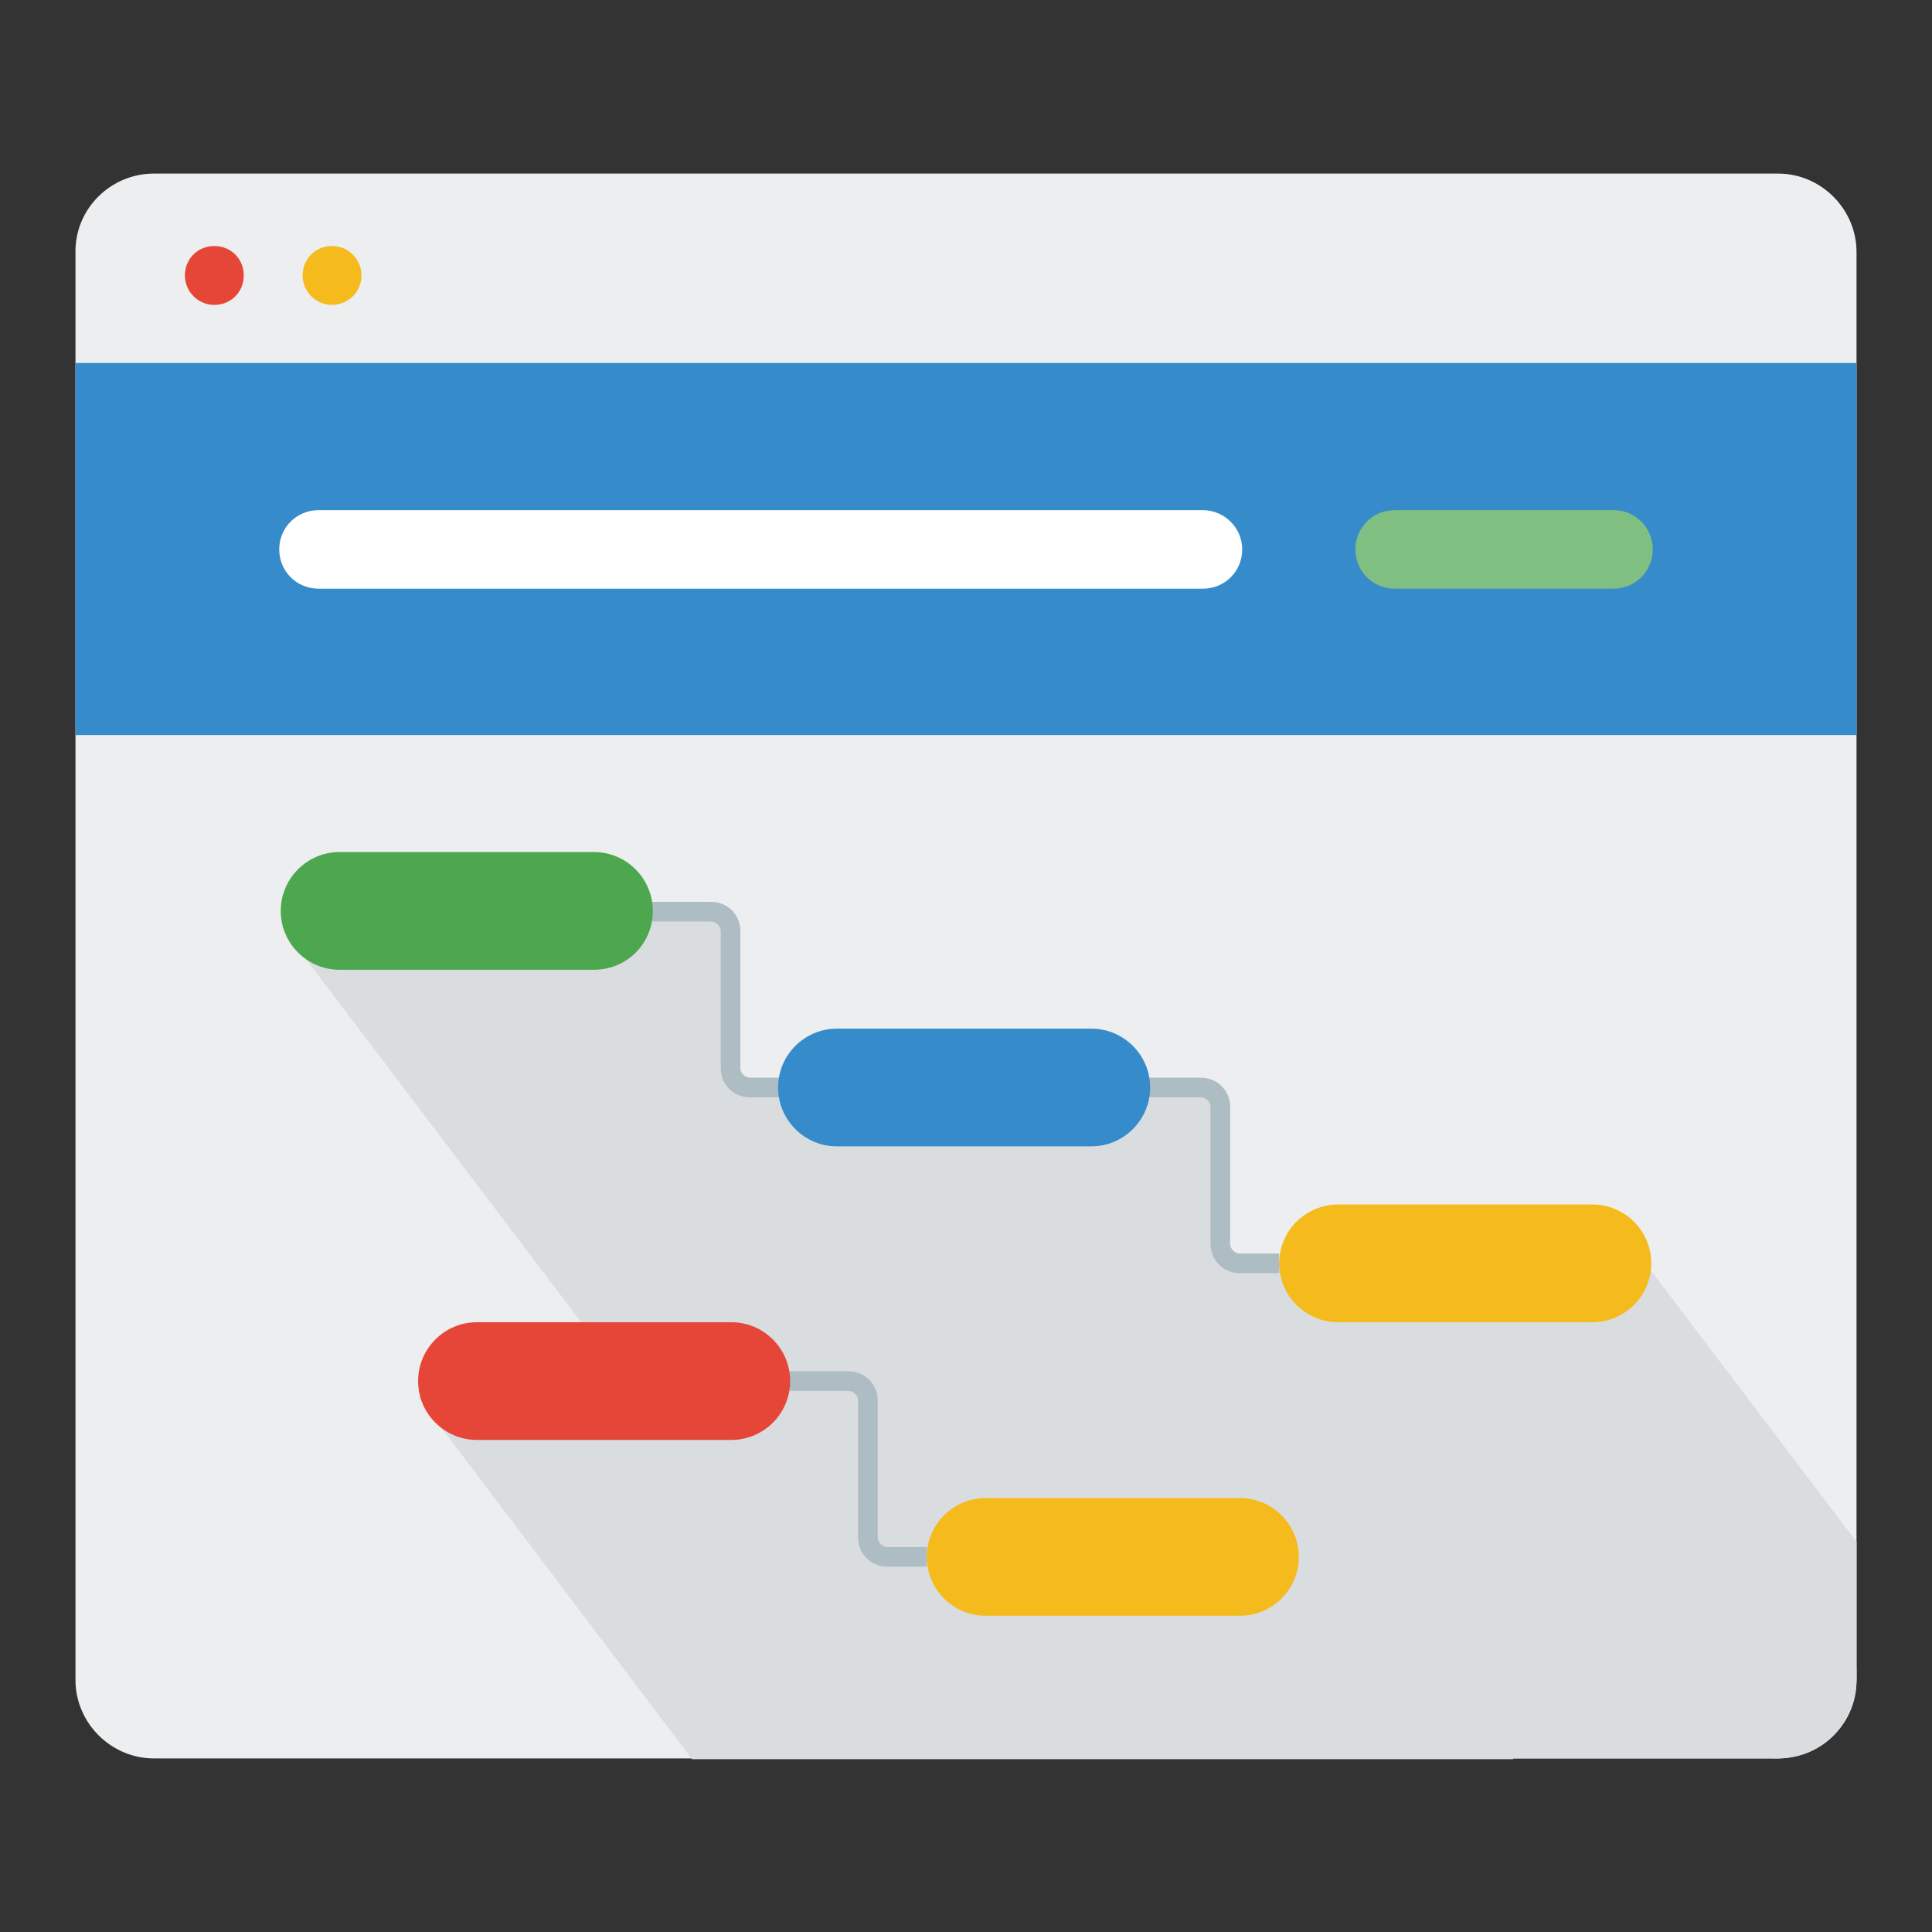
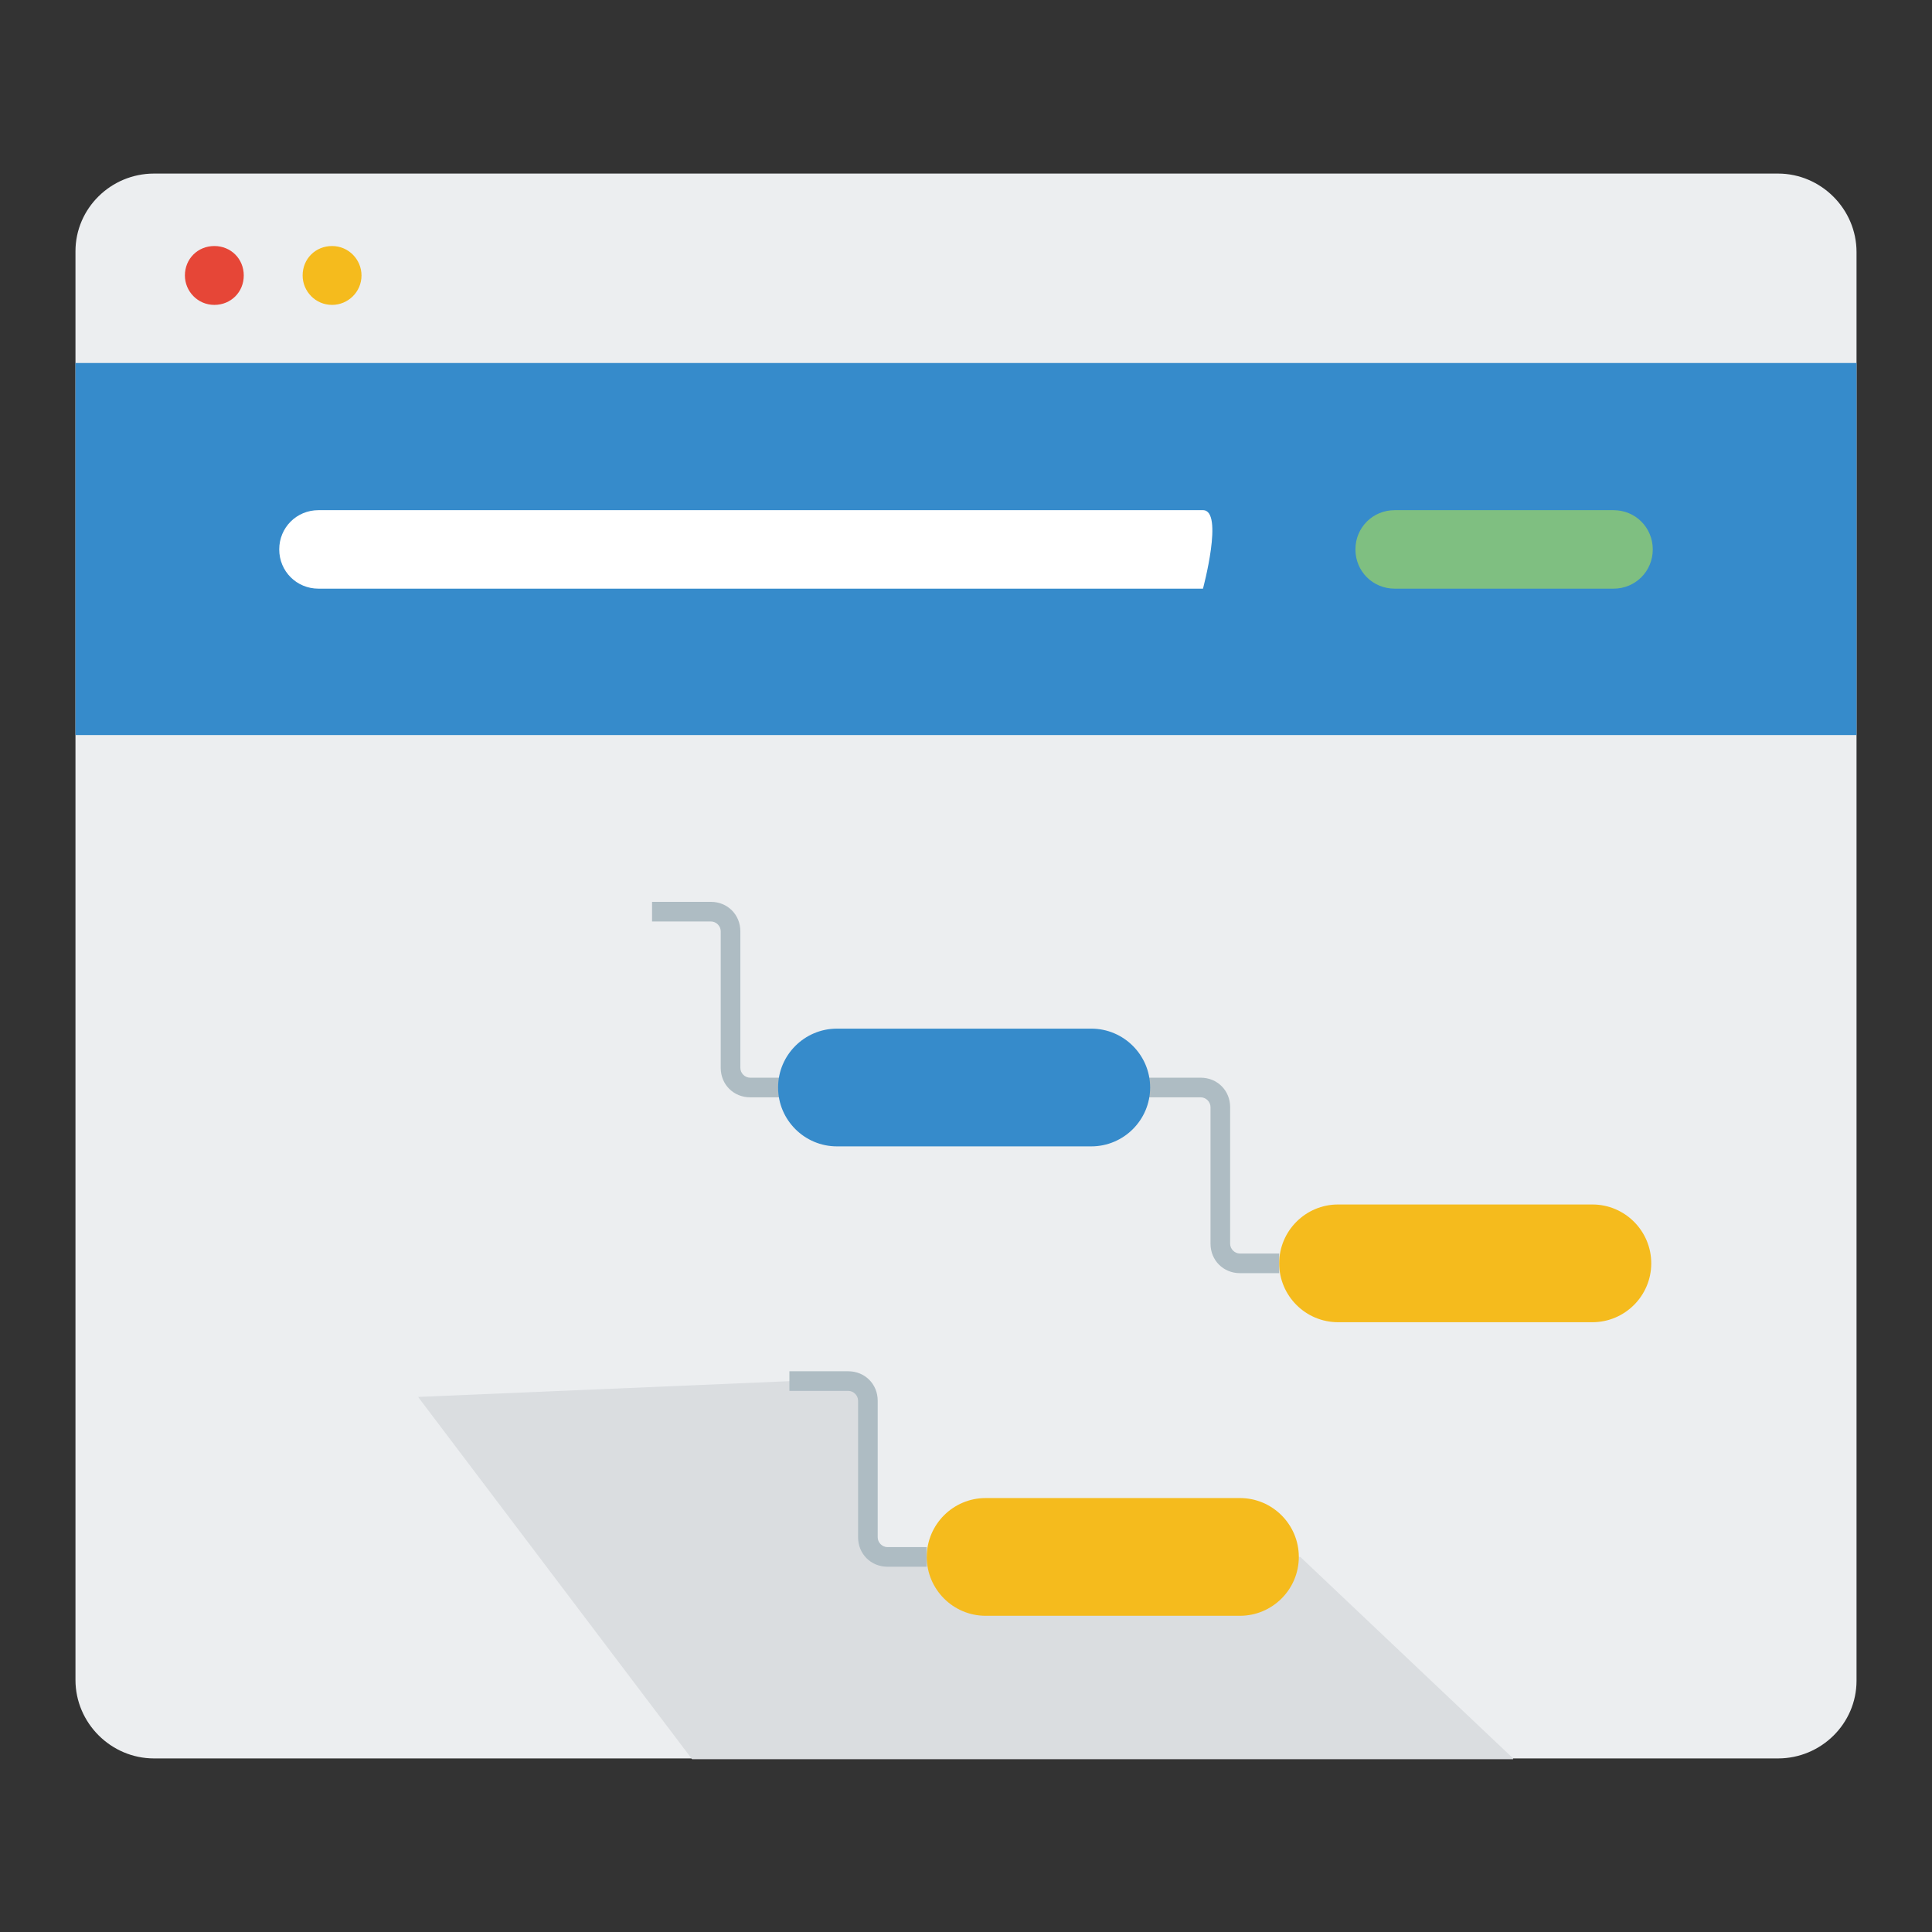
<svg xmlns="http://www.w3.org/2000/svg" version="1.1" x="0px" y="0px" viewBox="0 0 256 256" enable-background="new 0 0 256 256" xml:space="preserve">
  <rect x="0" y="0" width="256" height="256" fill="#333333" stroke="none" />
  <g>
    <path fill="#eceef0" d="M235.6,233H20.4c-5.7,0-10.4-4.7-10.4-10.4V33.3C10,27.6,14.7,23,20.4,23h215.2c5.7,0,10.4,4.7,10.4,10.4 v189.3C246,228.4,241.3,233,235.6,233z" />
    <path fill="#368bcb" d="M10,48.1h236v49.3H10V48.1z" />
-     <path fill="#ffffff" d="M159.4,67.6H42.2c-2.9,0-5.2,2.3-5.2,5.2s2.3,5.2,5.2,5.2h117.2c2.9,0,5.2-2.3,5.2-5.2 S162.2,67.6,159.4,67.6z" />
+     <path fill="#ffffff" d="M159.4,67.6H42.2c-2.9,0-5.2,2.3-5.2,5.2s2.3,5.2,5.2,5.2h117.2S162.2,67.6,159.4,67.6z" />
    <path fill="#7fbf81" d="M213.8,67.6h-29c-2.9,0-5.2,2.3-5.2,5.2s2.3,5.2,5.2,5.2h29c2.9,0,5.2-2.3,5.2-5.2S216.7,67.6,213.8,67.6z" />
    <path fill="#e64637" d="M24.5,36.5c0,2.1,1.7,3.9,3.9,3.9s3.9-1.7,3.9-3.9s-1.7-3.9-3.9-3.9S24.5,34.3,24.5,36.5z" />
    <path fill="#f5bb1d" d="M40.1,36.5c0,2.1,1.7,3.9,3.9,3.9c2.1,0,3.9-1.7,3.9-3.9l0,0c0-2.1-1.7-3.9-3.9-3.9 C41.8,32.6,40.1,34.3,40.1,36.5z" />
    <path fill="#dadde0" d="M200.5,233l-28.2-26.7h-57V183h-10.4l-49.5,2.1l36.3,48H200.5z" />
-     <path fill="#dadde0" d="M234.6,233H120.8L37.3,122.8l49.5-2.1h10.4v23.3h62.2l2.6,2.6v20.7l55.5-0.6l28.5,37.6v16.6 c0.1,2.1-0.1,3.9-0.7,5.3C243.1,231.8,238.3,233.2,234.6,233L234.6,233z" />
    <path fill="#aebcc3" d="M104.6,145.4h-5.2c-2.2,0-3.9-1.7-3.9-3.9v-18.1c0-0.7-0.6-1.3-1.3-1.3h-7.8v-2.6h7.8 c2.2,0,3.9,1.7,3.9,3.9v18.1c0,0.7,0.6,1.3,1.3,1.3h5.2V145.4z M169.5,168.7h-5.2c-2.2,0-3.9-1.7-3.9-3.9v-18.1 c0-0.7-0.6-1.3-1.3-1.3h-7.8v-2.6h7.8c2.2,0,3.9,1.7,3.9,3.9v18.1c0,0.7,0.6,1.3,1.3,1.3h5.2V168.7z M122.8,207.6h-5.2 c-2.2,0-3.9-1.7-3.9-3.9v-18.1c0-0.7-0.6-1.3-1.3-1.3h-7.8v-2.6h7.8c2.2,0,3.9,1.7,3.9,3.9v18.1c0,0.7,0.6,1.3,1.3,1.3h5.2V207.6z" />
-     <path fill="#4da74f" d="M78.7,128.5H45c-4.3,0-7.8-3.5-7.8-7.8c0-4.3,3.5-7.8,7.8-7.8h33.7c4.3,0,7.8,3.5,7.8,7.8 C86.5,125.1,83,128.5,78.7,128.5z" />
    <path fill="#368bcb" d="M144.6,151.9h-33.7c-4.3,0-7.8-3.5-7.8-7.8c0-4.3,3.5-7.8,7.8-7.8h33.7c4.3,0,7.8,3.5,7.8,7.8 C152.4,148.4,148.9,151.9,144.6,151.9z" />
-     <path fill="#e64637" d="M96.9,190.8H63.2c-4.3,0-7.8-3.5-7.8-7.8c0-4.3,3.5-7.8,7.8-7.8h33.7c4.3,0,7.8,3.5,7.8,7.8 S101.2,190.8,96.9,190.8z" />
    <path fill="#f5bb1d" d="M211,175.2h-33.7c-4.3,0-7.8-3.5-7.8-7.8c0-4.3,3.5-7.8,7.8-7.8H211c4.3,0,7.8,3.5,7.8,7.8 C218.8,171.7,215.3,175.2,211,175.2L211,175.2z M164.3,214.1h-33.7c-4.3,0-7.8-3.5-7.8-7.8c0-4.3,3.5-7.8,7.8-7.8h33.7 c4.3,0,7.8,3.5,7.8,7.8C172.1,210.6,168.6,214.1,164.3,214.1z" />
  </g>
</svg>